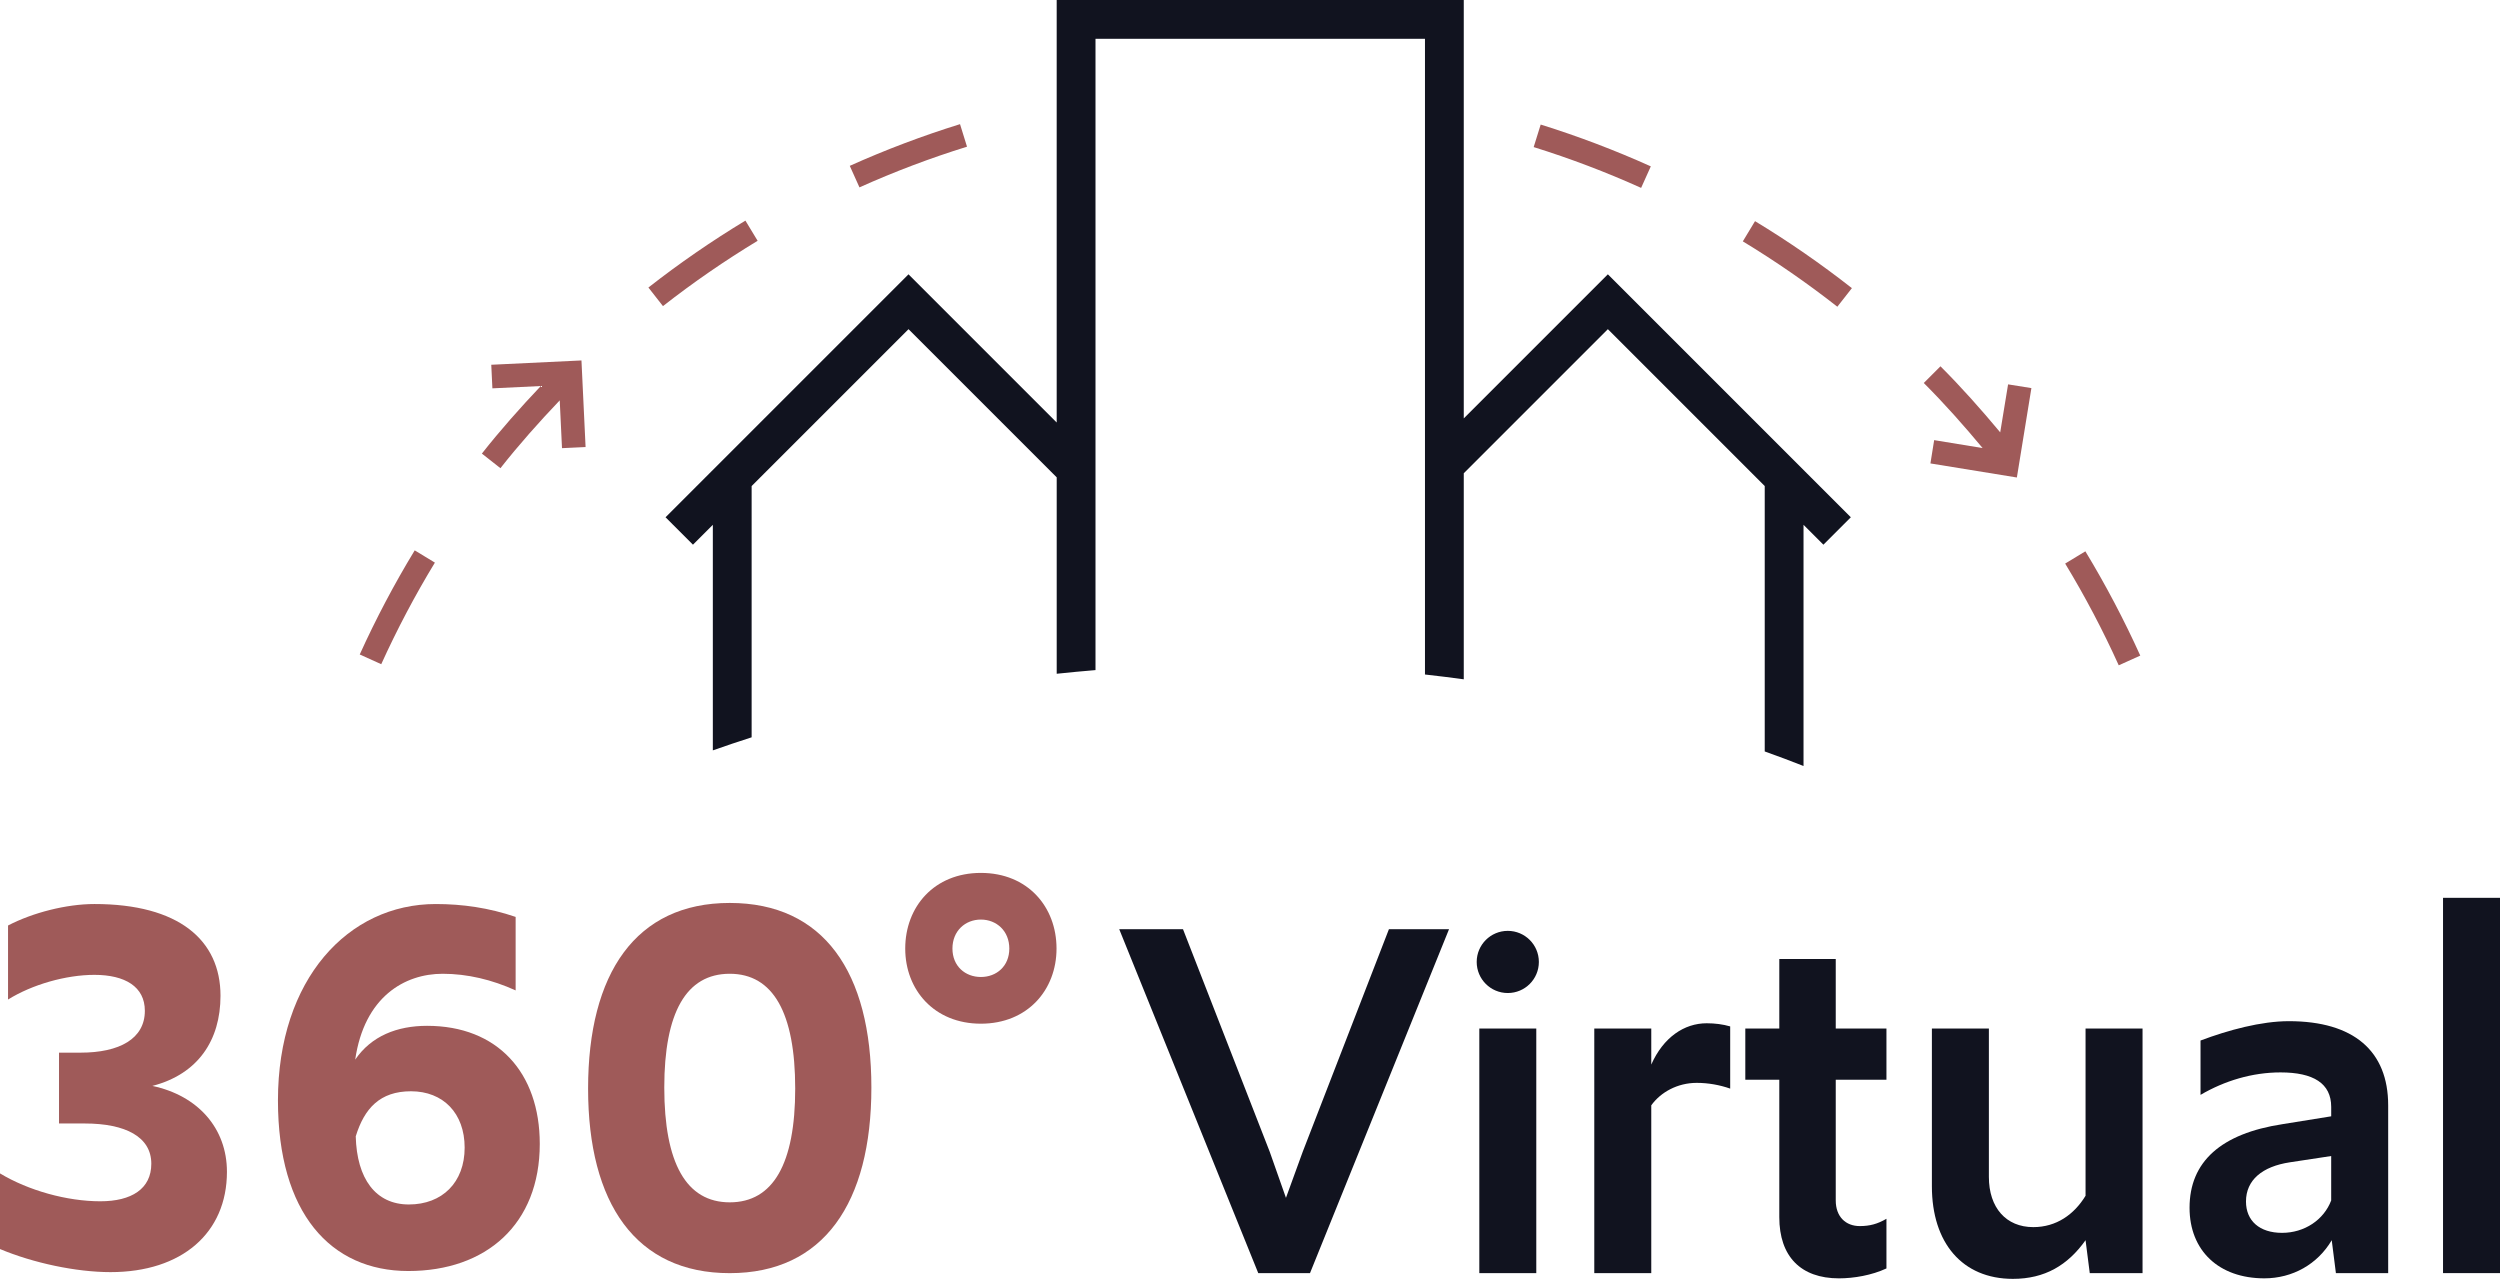
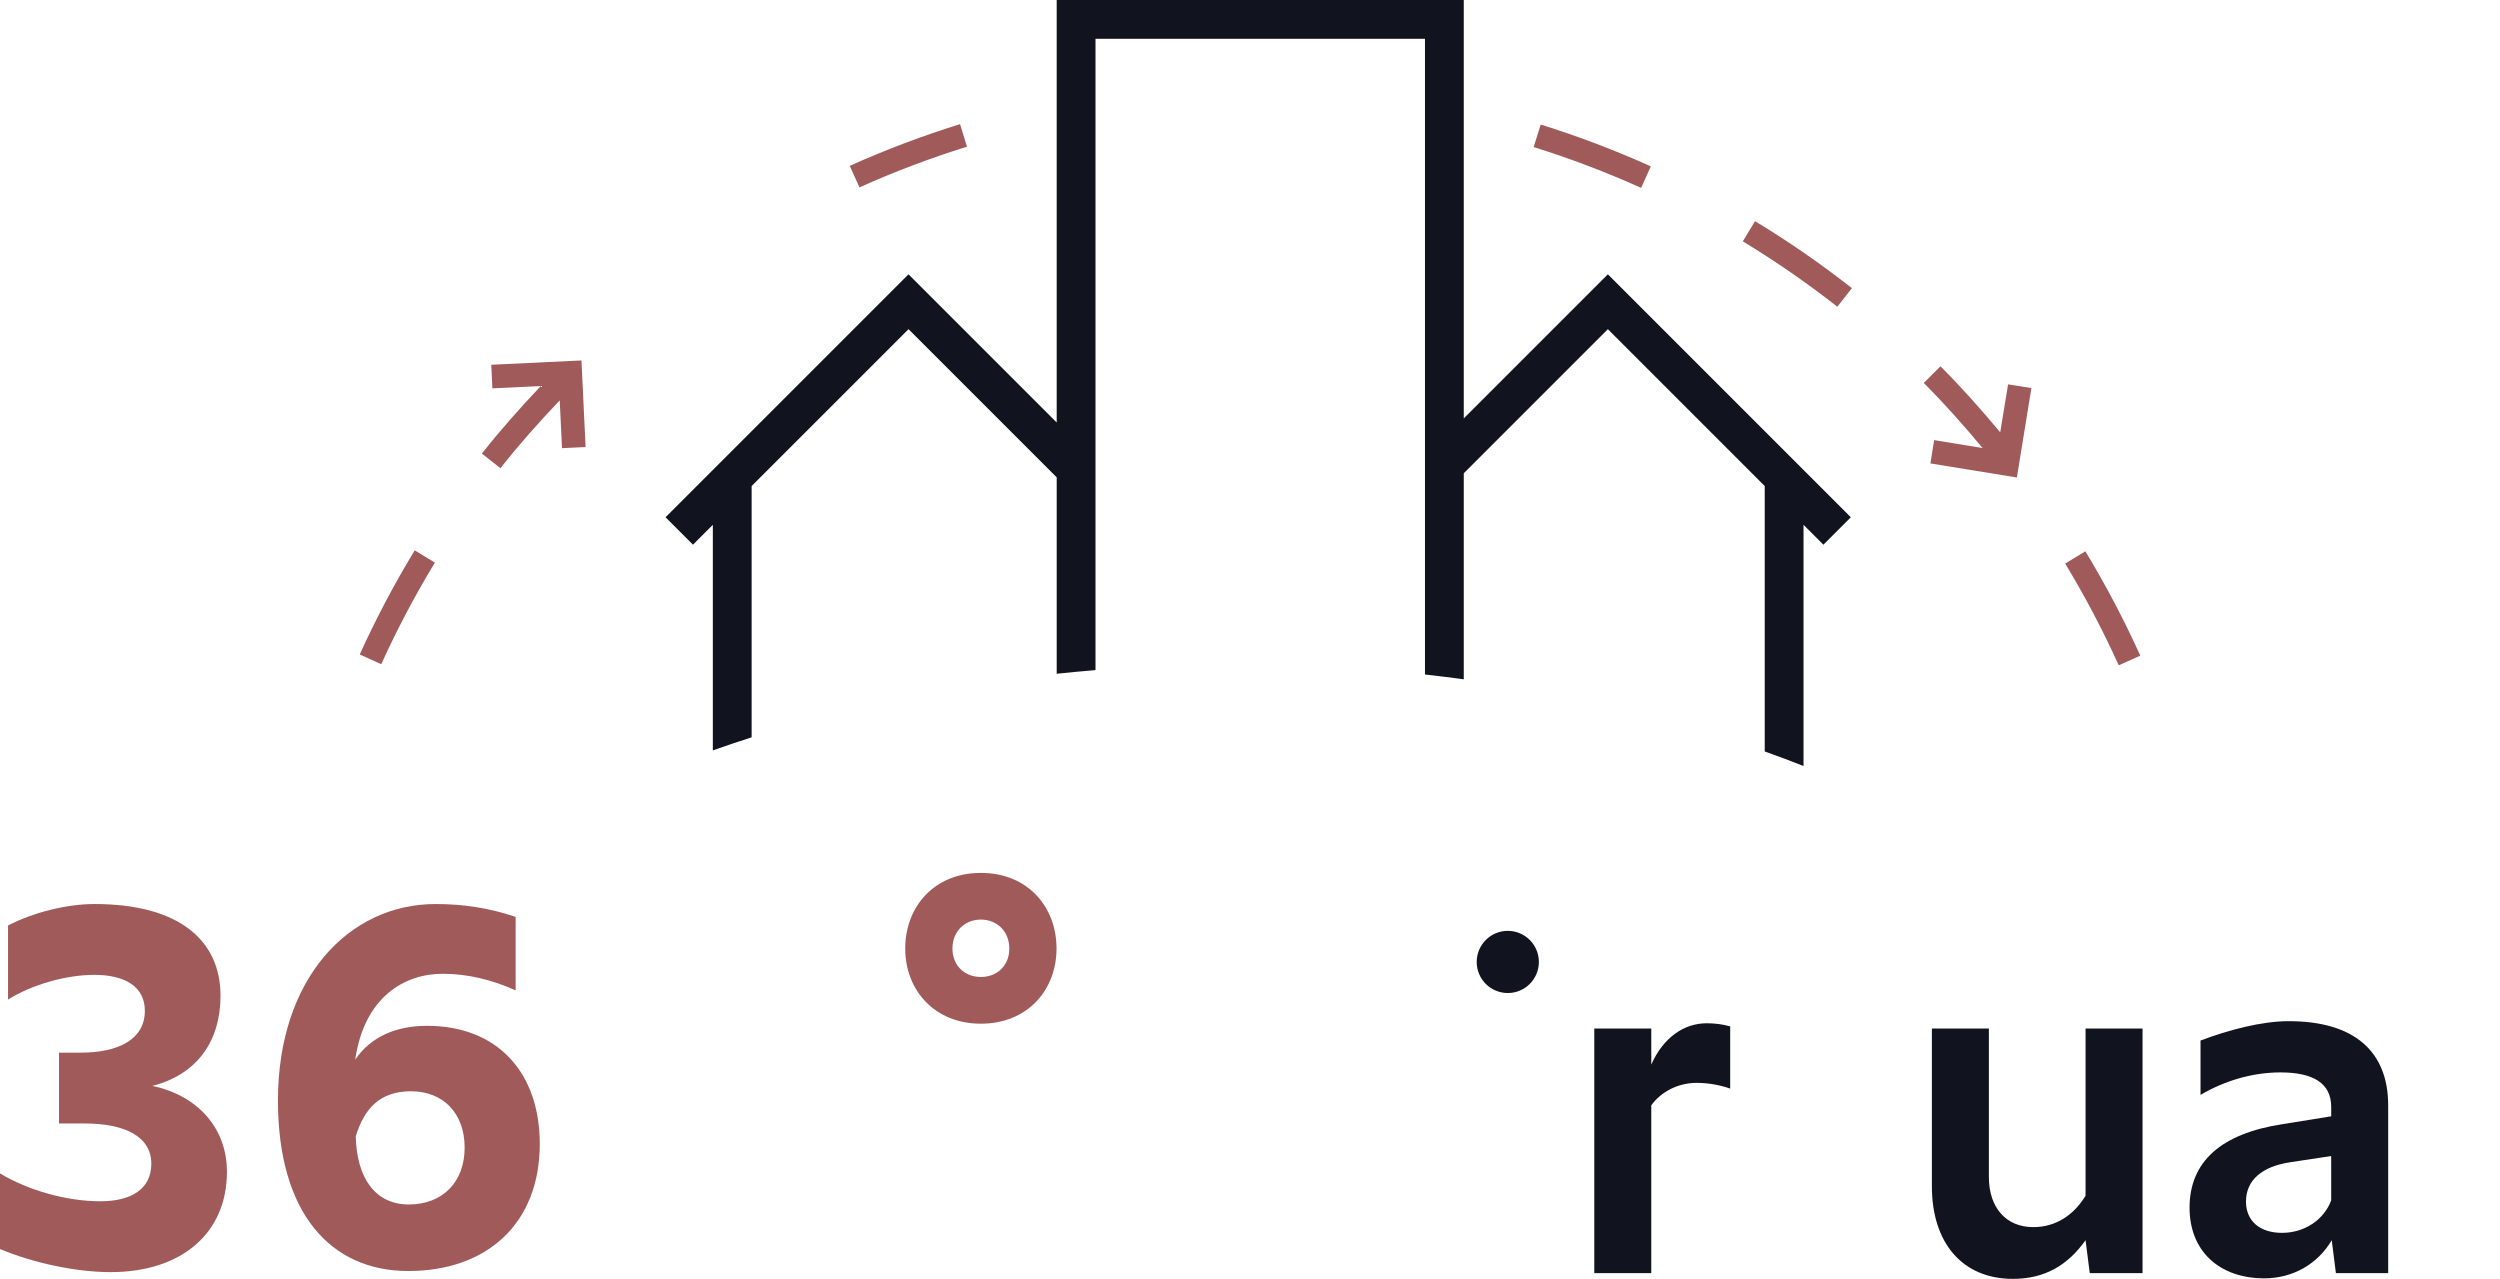
<svg xmlns="http://www.w3.org/2000/svg" version="1.1" id="Layer_1" x="0px" y="0px" width="185px" height="94.636px" viewBox="0 0 185 94.636" enable-background="new 0 0 185 94.636" xml:space="preserve">
  <path fill="#9F5A59" d="M62.883,12.273l0.717,1.593c2.579-1.16,5.258-2.173,7.959-3.011l-0.517-1.668  C68.272,10.047,65.528,11.085,62.883,12.273" />
-   <path fill="#9F5A59" d="M47.982,21.277l1.077,1.375c2.227-1.743,4.584-3.368,7.005-4.833l-0.904-1.494  C52.68,17.824,50.265,19.49,47.982,21.277" />
  <path fill="#9F5A59" d="M26.621,48.431l1.591,0.72c1.164-2.569,2.5-5.099,3.97-7.517l-1.493-0.907  C29.183,43.205,27.814,45.797,26.621,48.431" />
  <path fill="#9F5A59" d="M113.492,10.884c2.695,0.841,5.371,1.856,7.951,3.02l0.717-1.593c-2.644-1.192-5.387-2.233-8.149-3.094  L113.492,10.884z" />
  <path fill="#9F5A59" d="M152.822,41.704c1.47,2.425,2.804,4.959,3.964,7.529l1.594-0.718c-1.191-2.635-2.558-5.231-4.063-7.717  L152.822,41.704z" />
  <path fill="#9F5A59" d="M128.969,17.861c2.411,1.461,4.765,3.088,6.994,4.837l1.077-1.375c-2.283-1.792-4.694-3.459-7.168-4.957  L128.969,17.861z" />
  <path fill="#9F5A59" d="M36.354,26.992l0.083,1.745l3.584-0.171c-1.523,1.608-3,3.268-4.362,5l1.373,1.08  c1.37-1.74,2.854-3.407,4.388-5.019l0.168,3.537l1.745-0.083l-0.305-6.408L36.354,26.992z" />
  <path fill="#9F5A59" d="M148.016,31.994c-1.408-1.69-2.872-3.341-4.422-4.888l-1.234,1.235c1.525,1.524,2.967,3.151,4.354,4.816  l-3.586-0.587l-0.276,1.724l6.397,1.041l1.075-6.615l-1.725-0.277L148.016,31.994z" />
  <path fill="#11131F" d="M52.75,38.837v16.691c0.944-0.336,1.902-0.655,2.871-0.967V35.967l11.609-11.608l10.966,10.965v14.534  c0.952-0.101,1.908-0.191,2.871-0.271V2.871h24.381v47.042c0.964,0.106,1.92,0.228,2.871,0.356V35.02  c0.032-0.033,0.065-0.064,0.1-0.098l10.563-10.563l11.608,11.608v19.64c0.97,0.347,1.928,0.705,2.871,1.077V38.836l1.471,1.471  l2.029-2.029l-17.979-17.979l-1.015,1.015c0,0-6.114,6.115-9.648,9.648V0H78.195v31.265L67.229,20.299L49.25,38.278l2.029,2.029  L52.75,38.837z" />
  <path fill="#9F5A59" d="M11.275,80.358c3.375-0.874,5.042-3.375,5.042-6.67c0-4.13-3.097-6.79-9.33-6.79  c-2.065,0-4.566,0.636-6.392,1.589v5.479c1.786-1.111,4.287-1.826,6.392-1.826c2.263,0,3.732,0.873,3.732,2.66  c0,2.064-1.867,3.097-4.765,3.097H4.367v5.241h1.906c3.018,0,4.924,0.992,4.924,2.977c0,1.867-1.47,2.78-3.773,2.78  c-2.461,0-5.32-0.794-7.424-2.064v5.598c2.461,1.032,5.638,1.708,8.179,1.708c5.28,0,8.615-2.898,8.615-7.425  C16.794,83.495,14.65,81.073,11.275,80.358" />
  <path fill="#9F5A59" d="M31.605,75.911c-2.223,0-4.129,0.754-5.32,2.502c0.675-4.646,3.653-6.354,6.472-6.354  c1.826,0,3.653,0.437,5.4,1.231v-5.439c-1.985-0.675-3.931-0.953-5.916-0.953c-6.472,0-11.673,5.559-11.673,14.531  c0,8.338,3.891,12.626,9.648,12.626c5.757,0,9.727-3.454,9.727-9.41C39.943,79.365,36.807,75.911,31.605,75.911 M30.256,89.131  c-2.461,0-3.851-1.905-3.931-5.042c0.636-2.064,1.787-3.335,4.09-3.335c2.381,0,3.969,1.628,3.969,4.169  C34.385,87.503,32.718,89.131,30.256,89.131" />
-   <path fill="#9F5A59" d="M54.001,66.818c-6.949,0-10.482,5.202-10.482,13.738c0,8.496,3.533,13.657,10.482,13.657  c6.948,0,10.481-5.201,10.481-13.736C64.482,71.94,60.949,66.818,54.001,66.818 M54.001,88.973c-3.216,0-4.844-2.898-4.844-8.496  c0-5.559,1.627-8.418,4.844-8.418c3.215,0,4.844,2.898,4.844,8.497C58.845,86.114,57.217,88.973,54.001,88.973" />
  <path fill="#9F5A59" d="M72.585,64.595c-3.454,0-5.598,2.501-5.598,5.599c0,3.057,2.145,5.559,5.598,5.559  c3.454,0,5.598-2.502,5.598-5.559C78.184,67.096,76.04,64.595,72.585,64.595 M72.585,72.297c-1.151,0-2.104-0.794-2.104-2.104  c0-1.311,0.954-2.145,2.104-2.145c1.151,0,2.104,0.834,2.104,2.145C74.69,71.503,73.737,72.297,72.585,72.297" />
-   <polygon fill="#11131F" points="82.822,68.759 87.541,68.759 93.962,85.238 95.161,88.641 96.399,85.238 102.781,68.759   107.229,68.759 96.94,94.211 93.111,94.211 " />
-   <path fill="#11131F" d="M109.469,76.109h4.216V94.21h-4.216V76.109z M113.876,71.184c0-1.271-1.029-2.3-2.3-2.3s-2.3,1.029-2.3,2.3  s1.029,2.3,2.3,2.3S113.876,72.455,113.876,71.184" />
+   <path fill="#11131F" d="M109.469,76.109h4.216h-4.216V76.109z M113.876,71.184c0-1.271-1.029-2.3-2.3-2.3s-2.3,1.029-2.3,2.3  s1.029,2.3,2.3,2.3S113.876,72.455,113.876,71.184" />
  <path fill="#11131F" d="M117.977,76.109h4.217v2.669c0.889-2.011,2.436-3.056,4.1-3.056c0.618,0,1.199,0.077,1.74,0.232v4.603  c-0.773-0.271-1.624-0.425-2.476-0.425c-1.431,0-2.669,0.695-3.364,1.662V94.21h-4.217V76.109z" />
-   <path fill="#11131F" d="M131.668,90.072V79.899h-2.515V76.11h2.515v-5.146h4.177v5.146h3.752v3.789h-3.752v8.936  c0,1.199,0.734,1.895,1.779,1.895c0.734,0,1.314-0.154,1.973-0.541v3.675c-1.083,0.503-2.398,0.734-3.52,0.734  C133.253,94.597,131.668,92.973,131.668,90.072" />
  <path fill="#11131F" d="M142.96,87.79V76.11h4.217v10.984c0,2.281,1.276,3.713,3.287,3.713c1.702,0,3.018-0.928,3.867-2.32V76.11  h4.217v18.102h-3.906l-0.311-2.437c-1.315,1.855-3.016,2.861-5.377,2.861C145.205,94.636,142.96,91.967,142.96,87.79" />
  <path fill="#11131F" d="M162.027,89.375c0-3.403,2.32-5.491,6.885-6.188l3.597-0.58v-0.696c0-1.741-1.315-2.553-3.752-2.553  c-2.088,0-4.139,0.619-5.918,1.663v-4.022c2.05-0.772,4.487-1.432,6.537-1.432c4.796,0,7.349,2.205,7.349,6.228v12.417h-3.868  l-0.309-2.437c-1.045,1.778-2.9,2.822-4.989,2.822C164.193,94.597,162.027,92.548,162.027,89.375 M172.508,88.834v-3.288  l-3.055,0.464c-2.051,0.311-3.25,1.315-3.25,2.901c0,1.432,1.006,2.32,2.669,2.32S171.967,90.266,172.508,88.834" />
-   <rect x="180.784" y="66.439" fill="#11131F" width="4.217" height="27.771" />
</svg>